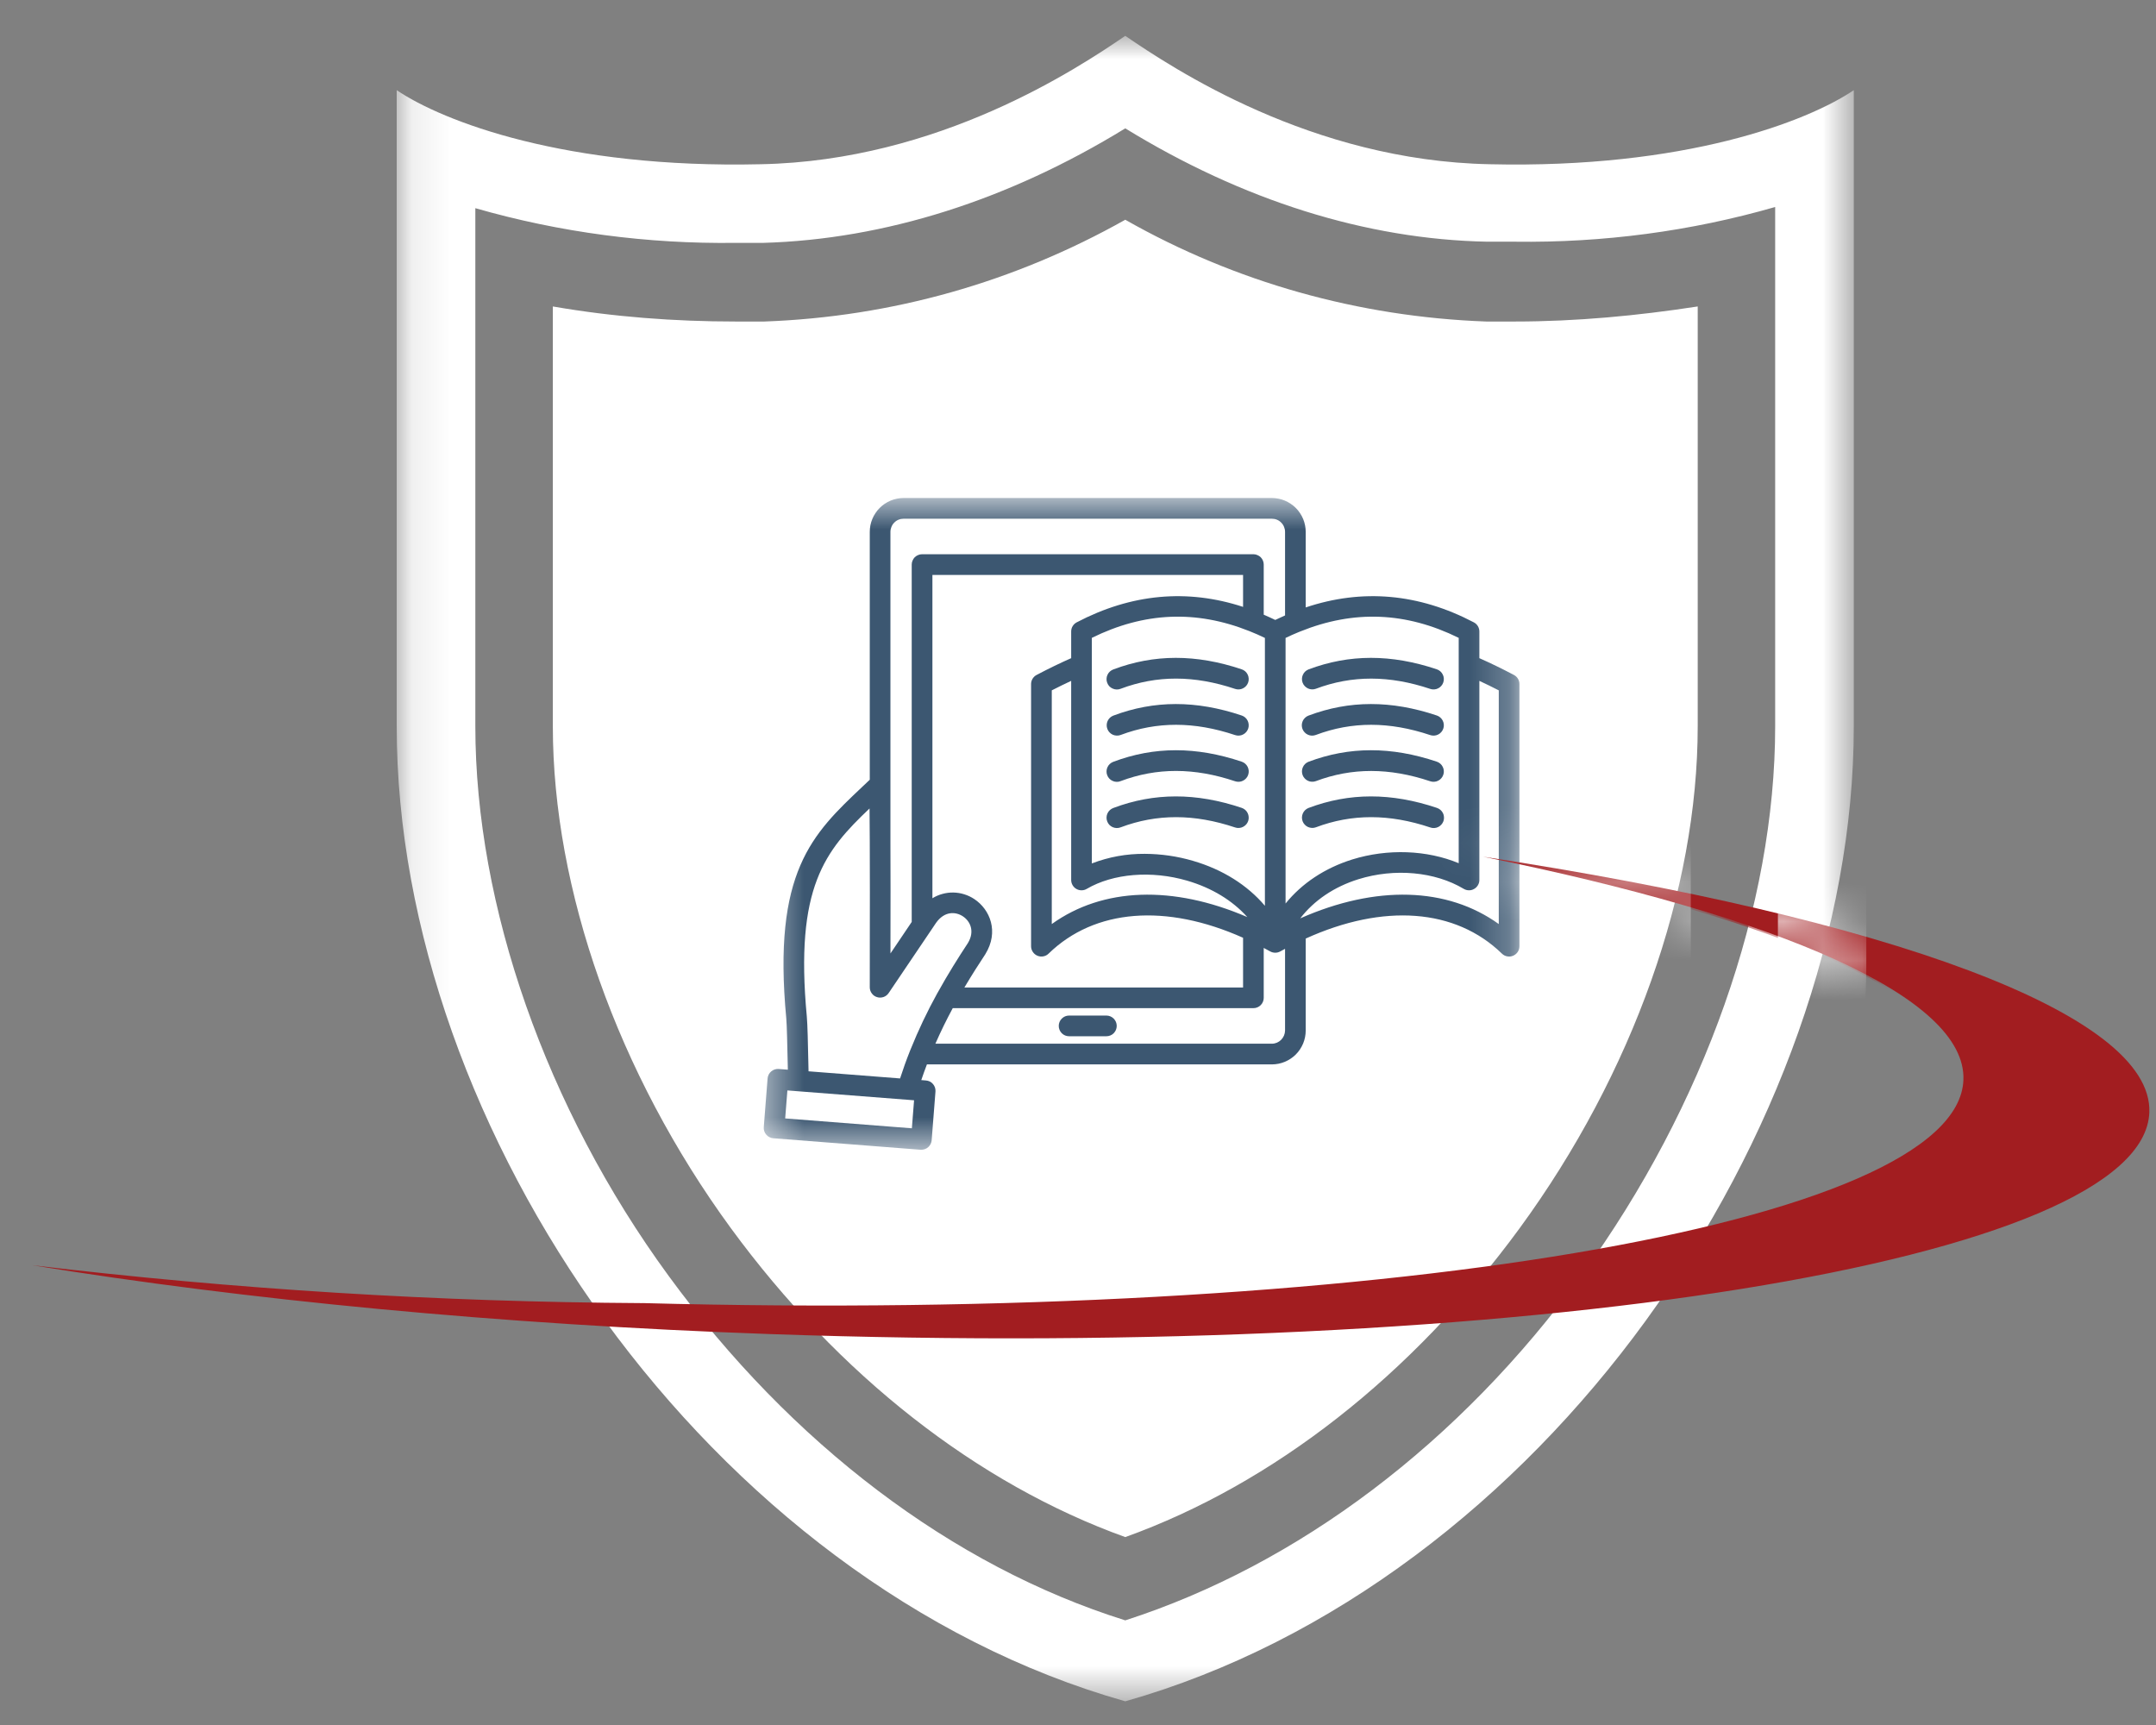
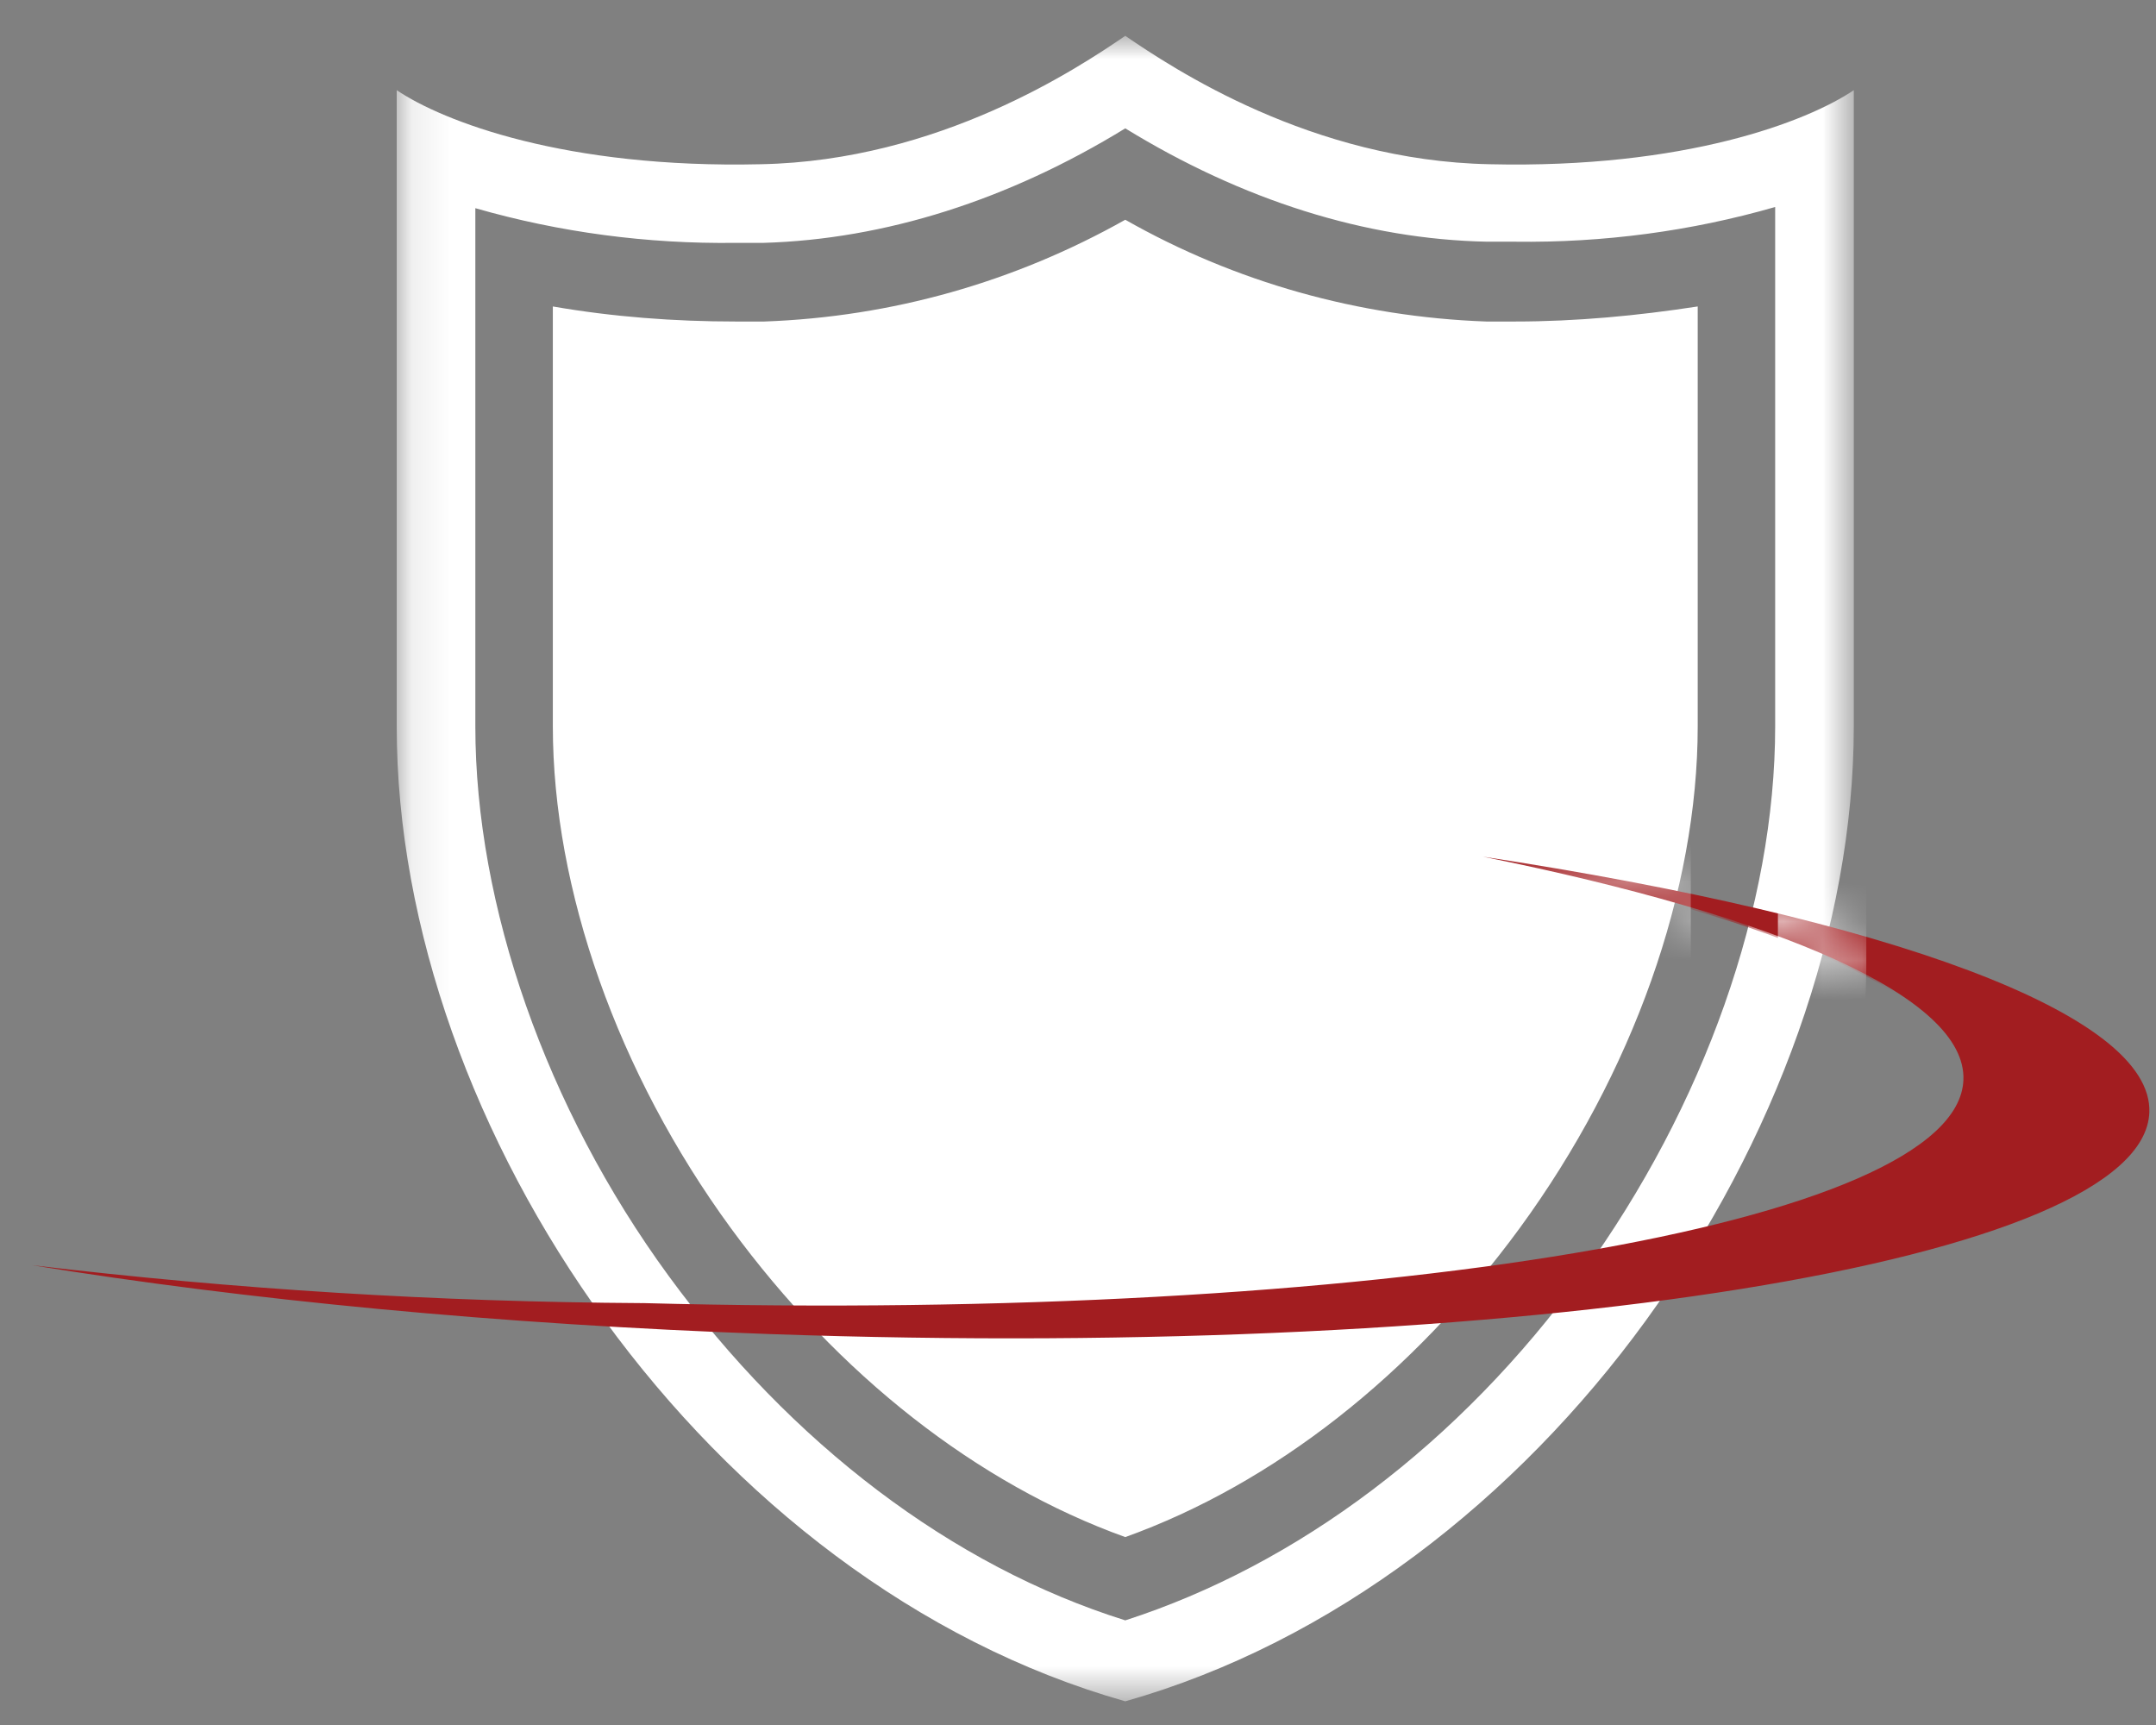
<svg xmlns="http://www.w3.org/2000/svg" width="55" height="44" viewBox="0 0 55 44" fill="none">
  <rect x="0" y="0" width="55" height="44" fill="#808080" stroke="none" />
  <mask id="mask0_383_16820" style="mask-type:luminance" maskUnits="userSpaceOnUse" x="10" y="0" width="38" height="44">
    <path d="M10.123 0.914H47.298V43.404H10.123V0.914Z" fill="white" />
  </mask>
  <g mask="url(#mask0_383_16820)">
    <path d="M37.999 4.189C33.455 4.1 29.915 1.74 28.706 0.914C27.496 1.74 23.956 4.1 19.413 4.189C14.427 4.306 11.3 3.097 10.12 2.3V18.526C10.12 28.793 18.085 40.387 28.706 43.396C34.016 41.891 38.677 38.233 41.981 33.69C45.285 29.147 47.291 23.659 47.291 18.526V2.3C46.111 3.097 42.984 4.306 37.999 4.189ZM45.285 18.526C45.285 23.099 43.486 28.203 40.359 32.51C37.232 36.817 33.101 39.915 28.706 41.331C24.281 39.944 20.18 36.817 17.053 32.539C13.926 28.262 12.126 23.099 12.126 18.526V5.31C14.28 5.929 16.522 6.224 18.764 6.195H19.472C22.57 6.106 25.726 5.103 28.706 3.274C31.685 5.103 34.842 6.106 37.94 6.165H38.648C40.89 6.195 43.132 5.9 45.285 5.28V18.526ZM43.309 7.817V18.526C43.309 22.715 41.657 27.376 38.766 31.329C36.022 35.076 32.482 37.849 28.706 39.207C24.93 37.849 21.39 35.076 18.646 31.329C15.755 27.376 14.103 22.686 14.103 18.526V7.817C15.637 8.083 17.2 8.201 18.764 8.201H19.502C22.747 8.083 25.874 7.198 28.706 5.605C31.509 7.198 34.665 8.083 37.91 8.201H38.648C40.211 8.201 41.775 8.053 43.309 7.817Z" fill="white" />
  </g>
  <mask id="mask1_383_16820" style="mask-type:luminance" maskUnits="userSpaceOnUse" x="19" y="12" width="20" height="18">
-     <path d="M19.477 12.703H38.766V29.327H19.477V12.703Z" fill="white" />
-   </mask>
+     </mask>
  <g mask="url(#mask1_383_16820)">
    <path d="M28.488 26.168C28.488 26.203 28.481 26.237 28.468 26.269C28.454 26.301 28.435 26.33 28.411 26.355C28.386 26.38 28.358 26.399 28.325 26.412C28.293 26.425 28.259 26.432 28.224 26.432H27.272C27.238 26.432 27.204 26.425 27.171 26.412C27.139 26.399 27.111 26.38 27.086 26.355C27.061 26.33 27.042 26.301 27.029 26.269C27.015 26.237 27.009 26.203 27.009 26.168C27.009 26.133 27.015 26.1 27.029 26.067C27.042 26.035 27.061 26.007 27.086 25.982C27.111 25.957 27.139 25.938 27.171 25.924C27.204 25.911 27.238 25.904 27.272 25.904H28.224C28.259 25.904 28.293 25.911 28.325 25.924C28.358 25.938 28.386 25.957 28.411 25.982C28.435 26.007 28.454 26.035 28.468 26.067C28.481 26.1 28.488 26.133 28.488 26.168ZM38.761 17.449V24.135C38.761 24.188 38.747 24.237 38.718 24.281C38.688 24.325 38.649 24.357 38.6 24.378C38.552 24.398 38.501 24.404 38.449 24.394C38.397 24.385 38.352 24.361 38.314 24.324C37.127 23.17 35.291 23.041 33.309 23.94V26.287C33.309 26.343 33.303 26.4 33.292 26.455C33.281 26.511 33.265 26.564 33.243 26.617C33.221 26.669 33.194 26.719 33.163 26.766C33.132 26.813 33.096 26.857 33.056 26.897C33.016 26.937 32.972 26.973 32.925 27.004C32.878 27.035 32.829 27.062 32.776 27.084C32.724 27.105 32.67 27.122 32.615 27.133C32.559 27.144 32.503 27.15 32.447 27.15H23.646C23.596 27.281 23.548 27.414 23.502 27.55L23.621 27.56C23.656 27.562 23.689 27.572 23.721 27.587C23.752 27.603 23.779 27.624 23.801 27.651C23.824 27.678 23.841 27.708 23.852 27.741C23.862 27.774 23.867 27.808 23.864 27.843L23.767 29.084C23.764 29.117 23.756 29.149 23.741 29.179C23.727 29.208 23.707 29.235 23.683 29.257C23.659 29.279 23.631 29.297 23.6 29.309C23.569 29.321 23.537 29.327 23.504 29.327C23.497 29.327 23.49 29.327 23.483 29.327L19.727 29.034C19.692 29.031 19.659 29.022 19.628 29.006C19.596 28.99 19.569 28.969 19.547 28.942C19.524 28.916 19.507 28.886 19.496 28.853C19.485 28.82 19.481 28.785 19.484 28.751L19.581 27.509C19.584 27.474 19.593 27.441 19.609 27.41C19.625 27.379 19.646 27.352 19.673 27.329C19.699 27.306 19.729 27.29 19.762 27.279C19.796 27.268 19.83 27.264 19.865 27.267L20.098 27.285C20.097 27.241 20.096 27.198 20.095 27.154C20.084 26.661 20.074 26.152 20.058 25.977C19.705 22.235 20.72 21.276 22.005 20.062C22.065 20.006 22.126 19.948 22.188 19.889V13.566C22.188 13.509 22.194 13.453 22.204 13.398C22.215 13.342 22.232 13.288 22.254 13.236C22.275 13.184 22.302 13.134 22.334 13.087C22.365 13.04 22.401 12.996 22.441 12.956C22.481 12.916 22.524 12.88 22.571 12.849C22.618 12.818 22.668 12.791 22.72 12.769C22.773 12.747 22.826 12.731 22.882 12.72C22.937 12.709 22.994 12.703 23.05 12.703H32.447C32.503 12.703 32.559 12.709 32.615 12.72C32.67 12.731 32.724 12.747 32.776 12.769C32.828 12.791 32.878 12.818 32.925 12.849C32.972 12.88 33.016 12.916 33.056 12.956C33.096 12.996 33.132 13.04 33.163 13.087C33.194 13.134 33.221 13.184 33.243 13.236C33.265 13.288 33.281 13.342 33.292 13.398C33.303 13.453 33.309 13.509 33.309 13.566V15.494C34.751 15.011 36.19 15.137 37.597 15.874C37.641 15.897 37.675 15.929 37.701 15.971C37.726 16.013 37.739 16.059 37.739 16.108V16.788C38.016 16.91 38.305 17.05 38.62 17.216C38.663 17.238 38.698 17.27 38.723 17.312C38.749 17.354 38.761 17.4 38.761 17.449ZM33.167 16.108C33.152 16.116 33.136 16.122 33.12 16.127C33.012 16.172 32.904 16.219 32.795 16.272V23.046C33.213 22.53 33.797 22.142 34.495 21.923C35.402 21.641 36.404 21.682 37.212 22.018V16.27C35.868 15.608 34.538 15.554 33.167 16.108ZM25.138 24.335C25.137 24.337 25.135 24.34 25.134 24.342C24.965 24.597 24.785 24.88 24.602 25.188H31.711V23.92C29.747 23.043 27.928 23.179 26.75 24.324C26.713 24.361 26.668 24.384 26.616 24.394C26.564 24.404 26.513 24.398 26.465 24.378C26.416 24.357 26.377 24.325 26.347 24.28C26.318 24.236 26.303 24.188 26.303 24.135V17.449C26.303 17.4 26.316 17.355 26.341 17.313C26.367 17.271 26.401 17.238 26.444 17.216C26.759 17.05 27.049 16.91 27.326 16.788V16.108C27.326 16.059 27.338 16.013 27.364 15.971C27.389 15.929 27.424 15.897 27.467 15.874C28.86 15.145 30.284 15.013 31.711 15.48V14.665H23.786V22.912C23.866 22.863 23.952 22.825 24.043 22.801C24.134 22.776 24.227 22.764 24.322 22.766C24.416 22.768 24.508 22.782 24.598 22.811C24.689 22.839 24.773 22.879 24.852 22.931C25.259 23.199 25.487 23.767 25.138 24.335ZM31.819 23.392C31.44 22.969 30.915 22.648 30.286 22.464C29.377 22.198 28.394 22.279 27.723 22.673C27.682 22.697 27.638 22.709 27.591 22.709C27.543 22.709 27.5 22.698 27.458 22.674C27.417 22.651 27.385 22.618 27.361 22.577C27.338 22.537 27.326 22.493 27.326 22.445V17.367C27.167 17.441 27.003 17.521 26.831 17.609V23.57C28.131 22.636 29.919 22.573 31.819 23.392ZM32.268 16.272C32.137 16.208 32.006 16.151 31.875 16.099C31.874 16.098 31.872 16.098 31.87 16.097C30.509 15.555 29.188 15.612 27.853 16.27V22.024C28.287 21.857 28.737 21.776 29.202 21.779C29.621 21.781 30.032 21.84 30.434 21.958C31.189 22.178 31.82 22.576 32.268 23.104V16.272ZM22.715 13.566V21.483C22.719 22.311 22.718 23.137 22.716 23.947C22.716 24.071 22.716 24.195 22.716 24.32L23.258 23.516V14.401C23.258 14.366 23.265 14.332 23.279 14.3C23.292 14.268 23.311 14.239 23.335 14.214C23.36 14.19 23.389 14.171 23.421 14.158C23.453 14.144 23.487 14.137 23.522 14.137H31.975C32.01 14.137 32.043 14.144 32.075 14.158C32.108 14.171 32.136 14.19 32.161 14.214C32.186 14.239 32.205 14.268 32.218 14.3C32.231 14.332 32.238 14.366 32.238 14.401V15.679C32.336 15.721 32.434 15.766 32.532 15.813C32.615 15.773 32.698 15.735 32.782 15.698V13.566C32.782 13.521 32.773 13.479 32.756 13.438C32.739 13.396 32.715 13.36 32.683 13.329C32.652 13.297 32.616 13.273 32.575 13.256C32.534 13.239 32.491 13.231 32.446 13.231H23.05C23.006 13.231 22.963 13.239 22.922 13.256C22.881 13.273 22.845 13.297 22.814 13.329C22.782 13.36 22.758 13.396 22.741 13.438C22.724 13.479 22.715 13.521 22.715 13.566ZM23.318 28.065L20.086 27.814L20.03 28.528L23.262 28.78L23.318 28.065ZM22.961 27.508C23.039 27.267 23.122 27.035 23.212 26.81C23.216 26.795 23.222 26.782 23.229 26.768C23.427 26.277 23.654 25.798 23.911 25.334C23.915 25.328 23.919 25.321 23.923 25.314C24.184 24.842 24.45 24.421 24.691 24.055C24.871 23.76 24.756 23.5 24.562 23.372C24.384 23.255 24.098 23.229 23.877 23.542L23.748 23.734C23.743 23.742 23.738 23.749 23.733 23.756L22.67 25.33C22.654 25.353 22.635 25.374 22.613 25.391C22.59 25.408 22.566 25.422 22.54 25.431C22.513 25.44 22.485 25.445 22.457 25.446C22.429 25.447 22.401 25.443 22.374 25.434C22.347 25.427 22.323 25.414 22.299 25.398C22.276 25.382 22.256 25.362 22.24 25.339C22.223 25.317 22.21 25.292 22.201 25.265C22.192 25.238 22.188 25.211 22.188 25.183C22.188 24.77 22.188 24.358 22.189 23.946C22.191 23.163 22.192 22.363 22.188 21.563C22.188 21.561 22.188 21.559 22.188 21.557V21.484C22.187 21.197 22.184 20.909 22.182 20.622C21.053 21.697 20.271 22.62 20.582 25.929C20.6 26.122 20.611 26.617 20.622 27.142C20.624 27.204 20.625 27.265 20.626 27.326L22.961 27.508ZM32.782 24.202C32.741 24.224 32.701 24.245 32.66 24.268C32.62 24.29 32.578 24.301 32.532 24.301C32.486 24.301 32.443 24.29 32.403 24.268C32.348 24.237 32.293 24.207 32.238 24.179V25.452C32.238 25.486 32.232 25.52 32.218 25.552C32.205 25.585 32.186 25.613 32.161 25.638C32.136 25.663 32.108 25.682 32.076 25.695C32.043 25.709 32.01 25.715 31.975 25.715H24.305C24.152 25.999 24.002 26.302 23.862 26.622H32.446C32.49 26.622 32.533 26.613 32.574 26.596C32.615 26.578 32.651 26.554 32.682 26.523C32.713 26.491 32.737 26.455 32.755 26.414C32.772 26.373 32.781 26.331 32.782 26.287V24.202ZM38.234 17.609C38.062 17.521 37.898 17.441 37.739 17.367V22.445C37.739 22.493 37.727 22.537 37.703 22.578C37.679 22.619 37.647 22.651 37.606 22.674C37.564 22.698 37.52 22.71 37.473 22.709C37.425 22.709 37.381 22.696 37.34 22.672C36.606 22.233 35.576 22.139 34.652 22.427C34.034 22.62 33.523 22.966 33.169 23.425C35.098 22.572 36.917 22.623 38.234 23.57V17.609ZM33.566 19.925C34.488 19.578 35.443 19.579 36.486 19.928C36.519 19.939 36.553 19.944 36.587 19.941C36.623 19.939 36.656 19.93 36.687 19.914C36.718 19.899 36.745 19.878 36.768 19.851C36.791 19.825 36.808 19.795 36.819 19.762C36.831 19.729 36.835 19.695 36.832 19.66C36.83 19.625 36.821 19.592 36.805 19.561C36.789 19.529 36.769 19.502 36.742 19.479C36.716 19.456 36.686 19.439 36.653 19.428C35.491 19.038 34.42 19.039 33.38 19.431C33.348 19.444 33.319 19.462 33.294 19.486C33.269 19.51 33.25 19.538 33.236 19.57C33.222 19.601 33.214 19.634 33.213 19.669C33.212 19.704 33.218 19.737 33.23 19.77C33.242 19.802 33.26 19.831 33.284 19.856C33.307 19.882 33.335 19.901 33.366 19.916C33.398 19.931 33.431 19.939 33.465 19.94C33.5 19.942 33.533 19.936 33.566 19.925ZM33.566 17.569C34.488 17.222 35.443 17.223 36.486 17.572C36.519 17.583 36.553 17.588 36.587 17.585C36.623 17.583 36.656 17.574 36.687 17.558C36.718 17.543 36.745 17.522 36.768 17.495C36.791 17.469 36.808 17.439 36.819 17.406C36.831 17.373 36.834 17.339 36.832 17.304C36.83 17.269 36.821 17.236 36.805 17.205C36.789 17.173 36.769 17.146 36.742 17.123C36.716 17.1 36.686 17.083 36.653 17.072C35.491 16.682 34.42 16.683 33.38 17.075C33.348 17.088 33.319 17.106 33.294 17.13C33.269 17.154 33.25 17.182 33.236 17.214C33.222 17.245 33.214 17.278 33.213 17.313C33.212 17.347 33.218 17.381 33.23 17.414C33.242 17.446 33.26 17.475 33.284 17.5C33.307 17.525 33.335 17.545 33.366 17.56C33.398 17.575 33.431 17.583 33.465 17.584C33.5 17.586 33.533 17.581 33.566 17.569ZM36.653 20.606C35.491 20.216 34.42 20.217 33.38 20.609C33.348 20.622 33.319 20.64 33.294 20.664C33.269 20.688 33.25 20.716 33.236 20.747C33.222 20.779 33.214 20.812 33.213 20.847C33.212 20.882 33.218 20.915 33.23 20.948C33.242 20.98 33.26 21.009 33.284 21.034C33.307 21.059 33.335 21.08 33.366 21.094C33.398 21.108 33.431 21.116 33.465 21.118C33.5 21.12 33.533 21.115 33.566 21.103C34.488 20.756 35.443 20.757 36.485 21.106C36.519 21.118 36.553 21.123 36.588 21.121C36.624 21.119 36.657 21.11 36.689 21.095C36.721 21.079 36.748 21.058 36.772 21.031C36.795 21.005 36.812 20.975 36.824 20.942C36.835 20.908 36.839 20.873 36.836 20.838C36.834 20.803 36.825 20.769 36.809 20.738C36.792 20.706 36.771 20.679 36.744 20.656C36.717 20.634 36.687 20.617 36.653 20.606ZM36.653 18.25C35.491 17.86 34.42 17.861 33.38 18.253C33.347 18.265 33.318 18.284 33.293 18.308C33.267 18.332 33.247 18.359 33.233 18.391C33.218 18.423 33.211 18.457 33.209 18.492C33.208 18.526 33.214 18.56 33.226 18.593C33.239 18.626 33.257 18.655 33.281 18.68C33.304 18.706 33.333 18.726 33.364 18.74C33.396 18.755 33.429 18.763 33.464 18.764C33.499 18.765 33.533 18.759 33.566 18.747C34.488 18.4 35.443 18.401 36.485 18.75C36.519 18.761 36.553 18.766 36.587 18.763C36.622 18.761 36.656 18.752 36.687 18.736C36.718 18.721 36.745 18.7 36.768 18.673C36.791 18.647 36.808 18.617 36.819 18.584C36.831 18.551 36.835 18.517 36.832 18.482C36.83 18.447 36.821 18.414 36.805 18.382C36.789 18.351 36.769 18.324 36.742 18.301C36.716 18.278 36.686 18.261 36.653 18.25ZM31.675 20.606C30.513 20.216 29.443 20.217 28.402 20.609C28.369 20.621 28.34 20.639 28.313 20.663C28.287 20.687 28.267 20.715 28.252 20.747C28.237 20.779 28.229 20.812 28.228 20.848C28.226 20.883 28.232 20.917 28.245 20.951C28.257 20.983 28.275 21.013 28.299 21.039C28.324 21.065 28.352 21.084 28.385 21.099C28.417 21.113 28.451 21.12 28.486 21.121C28.521 21.122 28.555 21.116 28.588 21.103C29.511 20.756 30.465 20.757 31.508 21.106C31.541 21.117 31.575 21.122 31.61 21.119C31.645 21.117 31.678 21.108 31.709 21.092C31.741 21.076 31.767 21.055 31.791 21.029C31.814 21.003 31.83 20.973 31.842 20.94C31.853 20.906 31.857 20.872 31.854 20.838C31.852 20.803 31.843 20.77 31.827 20.738C31.812 20.707 31.791 20.68 31.765 20.657C31.738 20.634 31.708 20.617 31.675 20.606V20.606ZM31.675 17.072C30.513 16.682 29.443 16.683 28.402 17.075C28.369 17.087 28.34 17.105 28.313 17.129C28.287 17.152 28.267 17.18 28.252 17.213C28.237 17.245 28.229 17.278 28.228 17.314C28.226 17.349 28.232 17.383 28.245 17.416C28.257 17.449 28.275 17.479 28.299 17.505C28.324 17.53 28.352 17.55 28.385 17.564C28.417 17.579 28.451 17.586 28.486 17.587C28.521 17.588 28.555 17.582 28.588 17.569C29.511 17.221 30.465 17.223 31.508 17.572C31.541 17.583 31.575 17.587 31.61 17.585C31.645 17.582 31.678 17.574 31.709 17.558C31.741 17.542 31.767 17.521 31.791 17.495C31.814 17.468 31.83 17.439 31.842 17.405C31.853 17.372 31.857 17.338 31.854 17.304C31.852 17.268 31.843 17.235 31.827 17.204C31.812 17.173 31.791 17.146 31.765 17.123C31.738 17.1 31.708 17.083 31.675 17.072ZM31.675 19.428C30.513 19.038 29.443 19.039 28.402 19.431C28.369 19.443 28.34 19.461 28.313 19.485C28.287 19.508 28.267 19.536 28.252 19.569C28.237 19.601 28.229 19.634 28.228 19.67C28.226 19.705 28.232 19.739 28.245 19.772C28.257 19.805 28.275 19.835 28.299 19.86C28.324 19.886 28.352 19.906 28.385 19.92C28.417 19.935 28.451 19.942 28.486 19.943C28.521 19.944 28.555 19.938 28.588 19.924C29.511 19.577 30.465 19.578 31.508 19.928C31.541 19.939 31.575 19.943 31.61 19.941C31.645 19.939 31.678 19.93 31.709 19.914C31.741 19.898 31.768 19.877 31.791 19.851C31.814 19.825 31.831 19.795 31.842 19.762C31.853 19.728 31.857 19.694 31.855 19.66C31.852 19.625 31.843 19.591 31.828 19.56C31.812 19.529 31.791 19.502 31.765 19.479C31.738 19.456 31.708 19.439 31.675 19.428ZM31.675 18.25C30.513 17.86 29.443 17.861 28.402 18.253C28.37 18.265 28.341 18.283 28.315 18.307C28.29 18.331 28.27 18.359 28.255 18.391C28.241 18.423 28.233 18.456 28.232 18.491C28.231 18.526 28.236 18.56 28.249 18.593C28.261 18.626 28.279 18.655 28.303 18.68C28.327 18.706 28.355 18.726 28.386 18.74C28.418 18.755 28.452 18.762 28.487 18.763C28.522 18.765 28.556 18.759 28.588 18.747C29.511 18.4 30.465 18.401 31.508 18.75C31.541 18.761 31.575 18.766 31.61 18.763C31.645 18.761 31.678 18.752 31.709 18.736C31.741 18.72 31.767 18.7 31.791 18.673C31.814 18.646 31.83 18.617 31.842 18.584C31.853 18.55 31.857 18.517 31.854 18.481C31.852 18.447 31.843 18.413 31.827 18.382C31.812 18.351 31.791 18.324 31.765 18.301C31.738 18.278 31.708 18.261 31.675 18.25Z" fill="#3C5771" />
  </g>
  <path d="M16.395 33.238C34.995 33.736 49.947 31.238 50.087 27.546C50.168 25.432 45.39 23.378 37.833 21.852C48.097 23.409 54.927 25.853 54.83 28.375C54.686 32.169 38.932 34.703 19.659 34.029C12.706 33.785 6.235 33.151 0.826 32.273C5.978 32.887 11.18 33.209 16.394 33.239L16.395 33.238Z" fill="#A21D20" />
  <mask id="mask2_383_16820" style="mask-type:luminance" maskUnits="userSpaceOnUse" x="37" y="21" width="11" height="4">
    <path d="M47.635 23.859C44.934 23.076 41.641 22.389 37.848 21.812L37.819 21.962C42.115 22.83 45.488 23.867 47.571 24.963L47.688 24.898V24.829C47.69 24.741 47.691 24.653 47.691 24.565V23.932L47.635 23.859Z" fill="white" />
  </mask>
  <g mask="url(#mask2_383_16820)">
    <path d="M16.398 33.285C34.998 33.783 49.95 31.285 50.09 27.593C50.17 25.479 45.393 23.425 37.836 21.898C48.1 23.456 54.929 25.9 54.833 28.421C54.689 32.216 38.935 34.75 19.662 34.075C12.709 33.832 6.238 33.197 0.829 32.32C5.981 32.934 11.183 33.256 16.397 33.286L16.398 33.285Z" fill="#A21D20" />
    <mask id="mask3_383_16820" style="mask-type:luminance" maskUnits="userSpaceOnUse" x="5" y="5" width="43" height="47">
      <path d="M47.614 5.547H5.827V51.415H47.614V5.547Z" fill="white" />
    </mask>
    <g mask="url(#mask3_383_16820)">
      <path d="M37.163 9.081C32.057 8.985 28.078 6.439 26.718 5.547C25.358 6.439 21.378 8.985 16.271 9.081C10.667 9.208 7.152 7.903 5.826 7.043V24.552C5.826 35.631 14.78 48.142 26.718 51.389C32.687 49.766 37.926 45.818 41.64 40.915C45.355 36.013 47.61 30.091 47.61 24.552V7.043C46.283 7.903 42.768 9.208 37.164 9.081H37.163ZM45.355 24.552C45.355 29.487 43.331 34.995 39.817 39.642C36.302 44.289 31.659 47.633 26.718 49.161C21.743 47.664 17.134 44.29 13.618 39.675C10.104 35.058 8.08 29.488 8.08 24.552V10.29C10.501 10.959 13.021 11.277 15.542 11.245H16.338C19.819 11.15 23.368 10.068 26.718 8.094C30.067 10.068 33.615 11.15 37.097 11.214H37.893C40.413 11.245 42.933 10.928 45.355 10.259V24.552ZM43.133 12.996V24.552C43.133 29.073 41.276 34.103 38.026 38.369C34.943 42.412 30.963 45.404 26.718 46.869C22.473 45.404 18.494 42.412 15.411 38.369C12.161 34.103 10.304 29.042 10.304 24.552V12.996C12.028 13.283 13.786 13.41 15.543 13.41H16.372C20.02 13.283 23.535 12.328 26.718 10.609C29.869 12.328 33.417 13.283 37.064 13.41H37.894C39.651 13.41 41.408 13.251 43.133 12.996Z" fill="white" />
    </g>
  </g>
</svg>